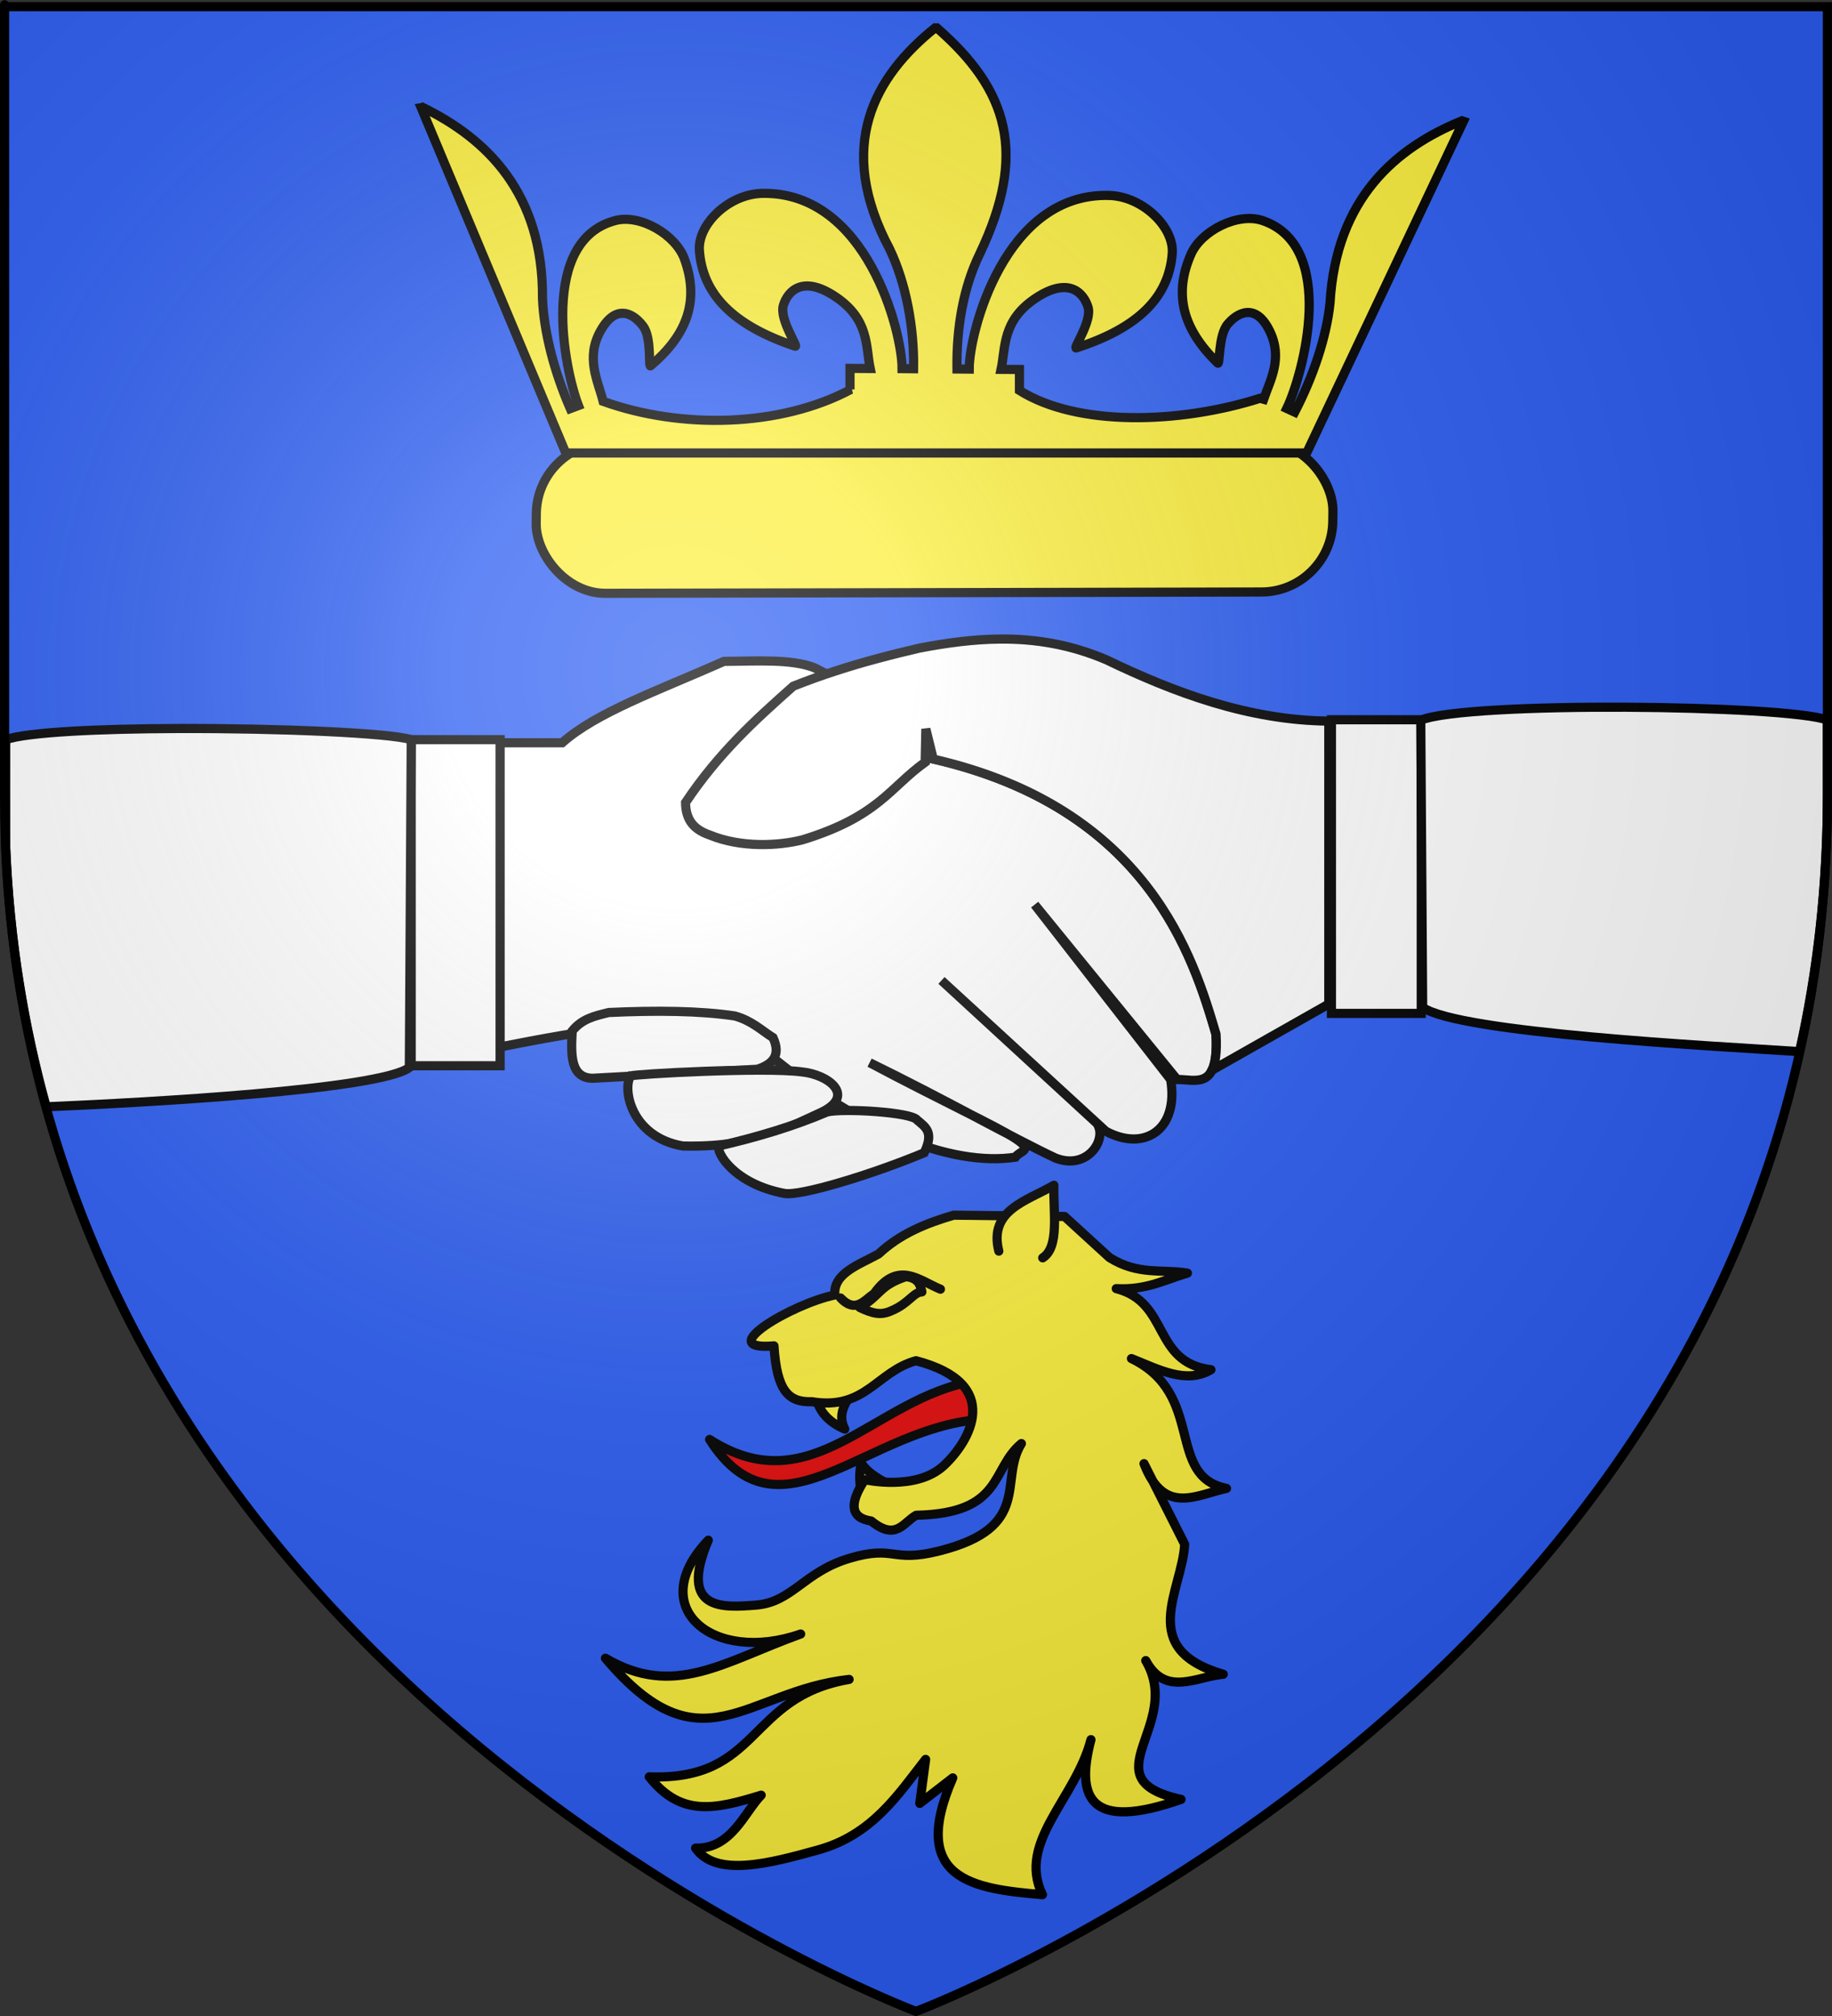
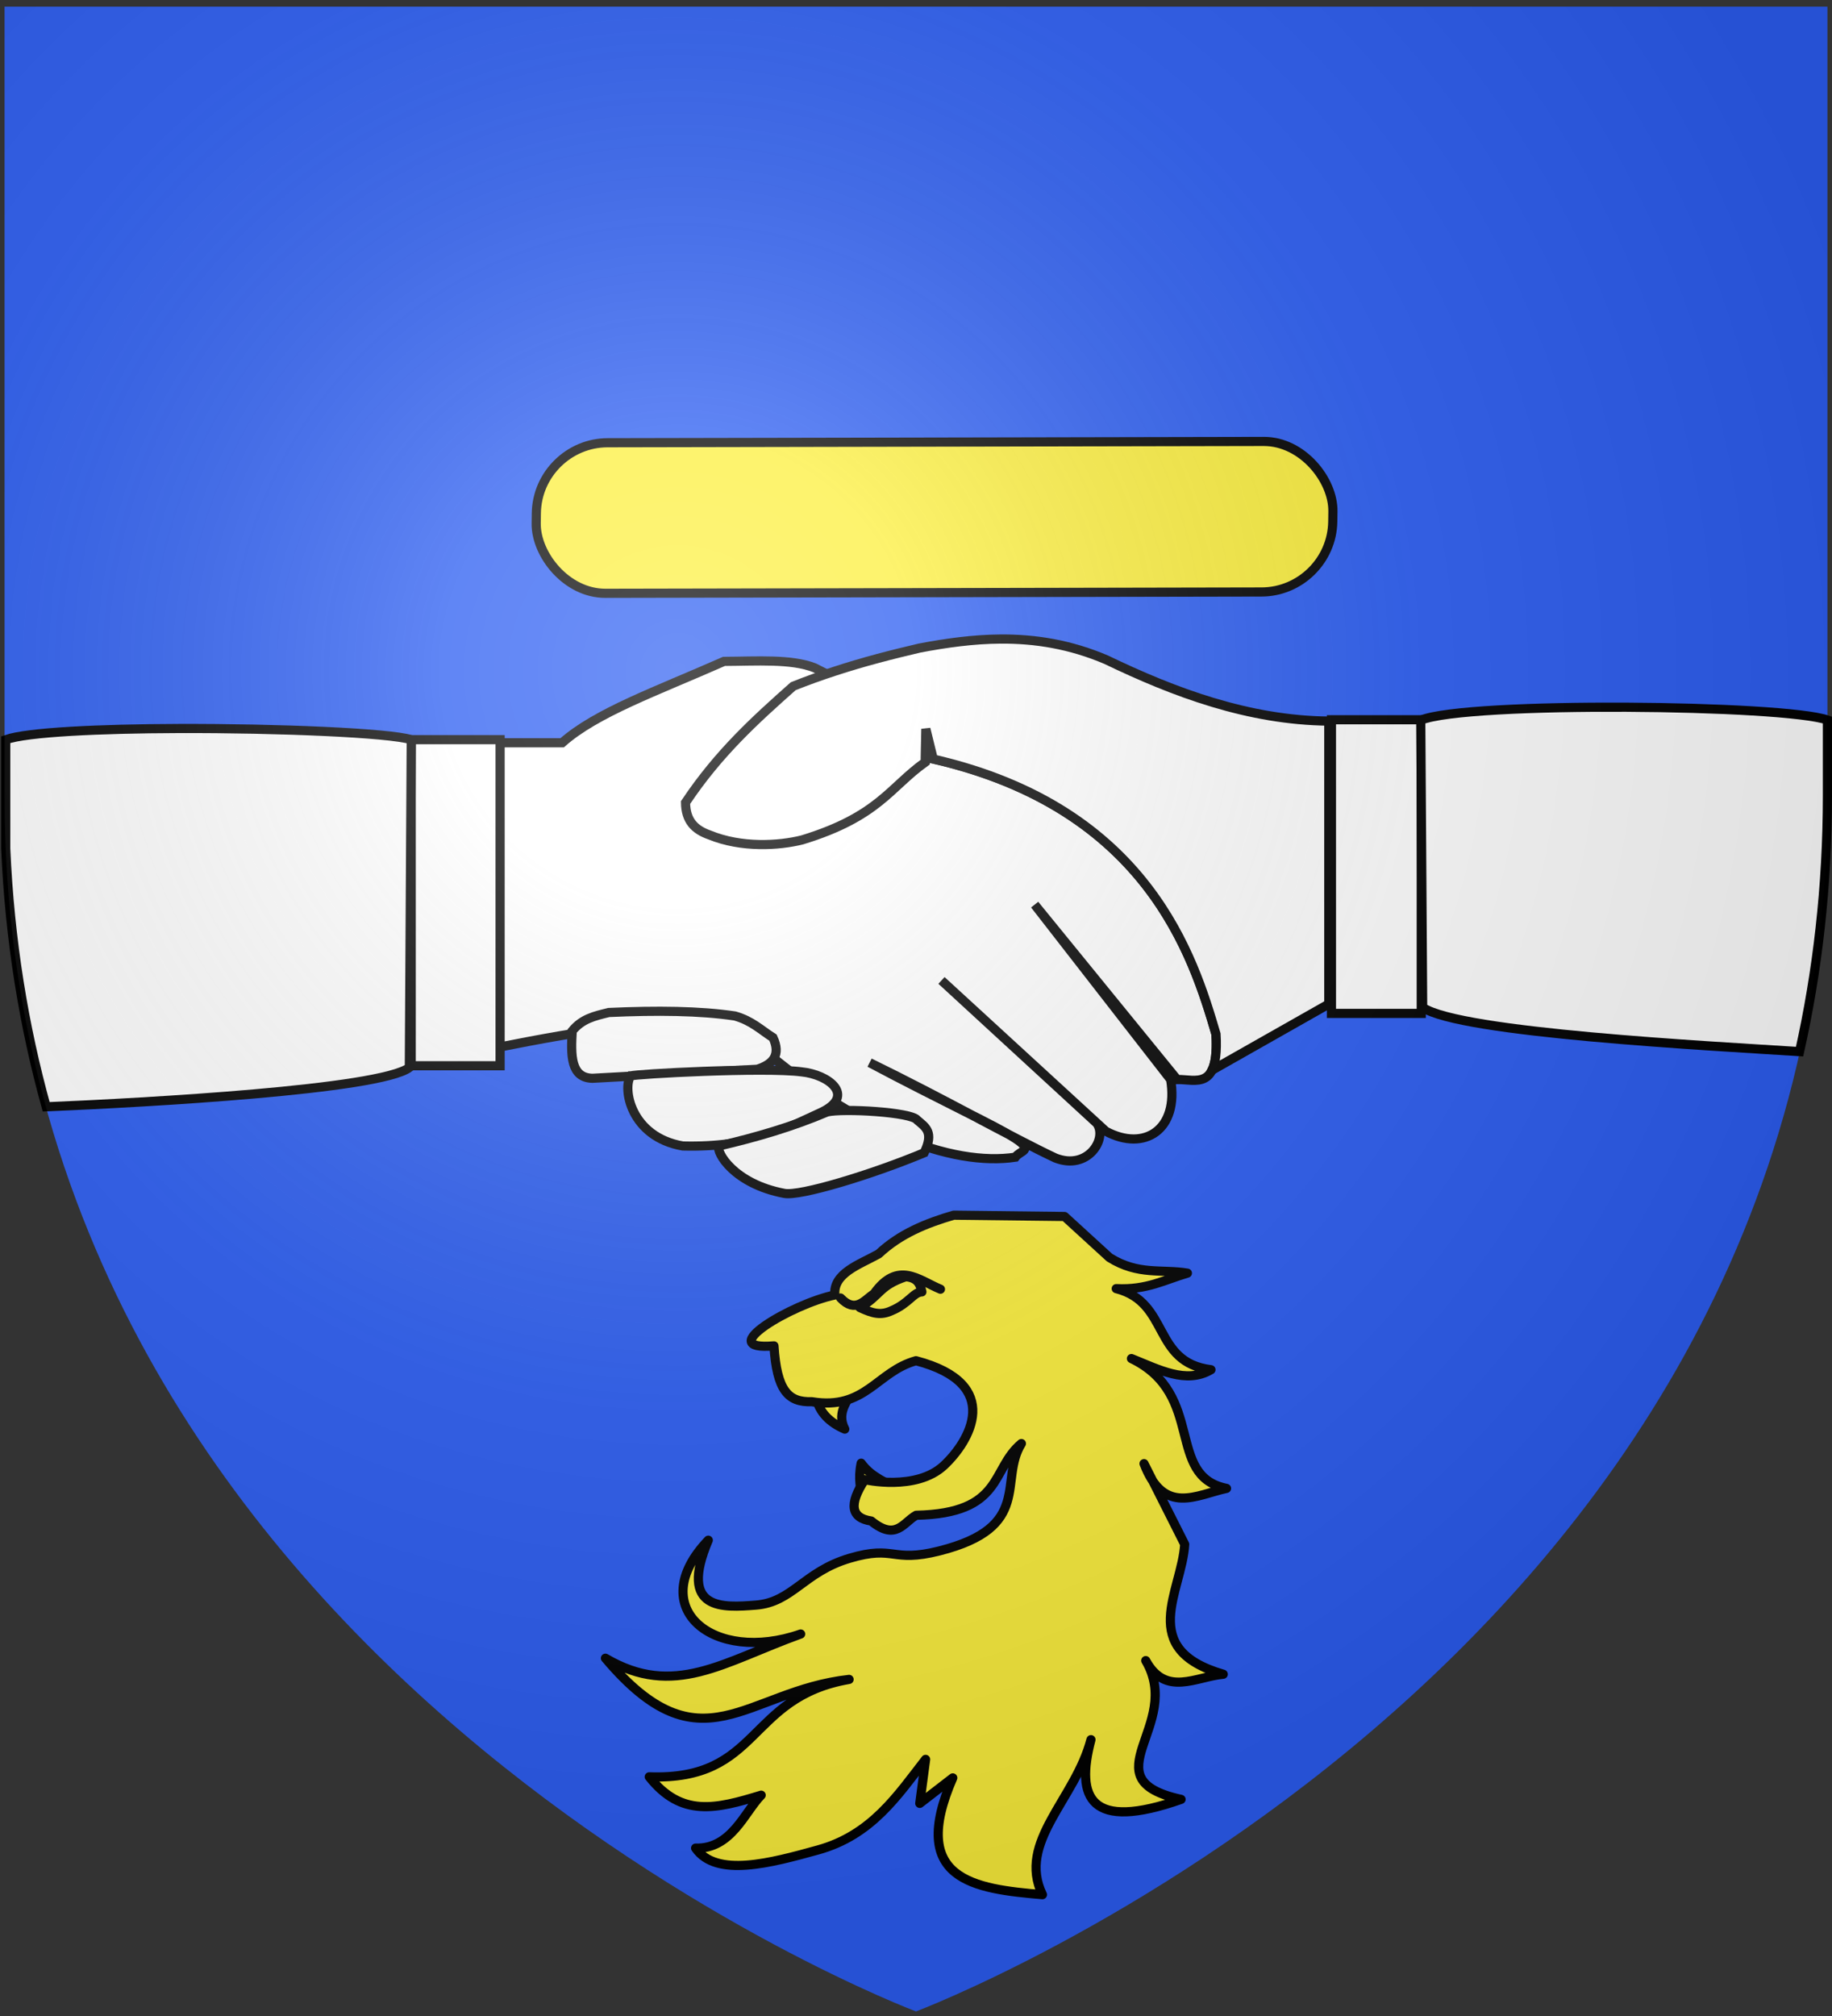
<svg xmlns="http://www.w3.org/2000/svg" xmlns:ns1="http://sodipodi.sourceforge.net/DTD/sodipodi-0.dtd" xmlns:ns2="http://www.inkscape.org/namespaces/inkscape" xmlns:xlink="http://www.w3.org/1999/xlink" height="660" width="600" version="1.0" id="svg2" ns1:version="0.32" ns2:version="0.48.2 r9819" ns1:docname="Blason_Vide_3D.svg" ns2:export-filename="/Users/olivier/Desktop/Blason Rouge/Blason_Vide_3D.png" ns2:export-xdpi="144" ns2:export-ydpi="144">
  <rect width="100%" height="100%" fill="#333333" stroke="none" />
  <ns1:namedview ns2:window-height="738" ns2:window-width="1280" ns2:pageshadow="2" ns2:pageopacity="0.0" guidetolerance="10.0" gridtolerance="10.0" objecttolerance="10.0" borderopacity="1.0" bordercolor="#666666" pagecolor="#ffffff" id="base" showgrid="false" height="660px" ns2:zoom="0.22273864" ns2:cx="-740.76688" ns2:cy="494.14181" ns2:window-x="-8" ns2:window-y="-8" ns2:current-layer="layer3" ns2:window-maximized="1" />
  <desc id="desc4">Flag of Canton of Valais (Wallis)</desc>
  <defs id="defs6">
    <linearGradient id="linearGradient2893">
      <stop style="stop-color:white;stop-opacity:0.314;" offset="0" id="stop2895" />
      <stop id="stop2897" offset="0.19" style="stop-color:white;stop-opacity:0.251;" />
      <stop style="stop-color:#6b6b6b;stop-opacity:0.125;" offset="0.6" id="stop2901" />
      <stop style="stop-color:black;stop-opacity:0.125;" offset="1" id="stop2899" />
    </linearGradient>
    <radialGradient ns2:collect="always" xlink:href="#linearGradient2893" id="radialGradient3163" gradientUnits="userSpaceOnUse" gradientTransform="matrix(1.353,0,0,1.349,-77.629,-85.747)" cx="221.445" cy="226.331" fx="221.445" fy="226.331" r="300" />
    <linearGradient spreadMethod="reflect" gradientTransform="translate(-17.194,62.385)" gradientUnits="userSpaceOnUse" xlink:href="#radialGradient5897" id="linearGradient7017" y2="47.987" x2="282.985" y1="42.233" x1="156.226" />
    <linearGradient spreadMethod="reflect" gradientTransform="translate(-14.347,63.1)" gradientUnits="userSpaceOnUse" xlink:href="#radialGradient5897" id="linearGradient7015" y2="35.105" x2="284.87" y1="35.105" x1="157.981" />
    <linearGradient spreadMethod="reflect" gradientTransform="translate(-14.347,63.1)" gradientUnits="userSpaceOnUse" xlink:href="#radialGradient5897" id="linearGradient7013" y2="35.105" x2="284.87" y1="35.105" x1="157.981" />
    <linearGradient spreadMethod="reflect" gradientTransform="translate(-14.347,63.1)" gradientUnits="userSpaceOnUse" xlink:href="#radialGradient5897" id="linearGradient7011" y2="35.105" x2="284.87" y1="35.105" x1="157.981" />
    <linearGradient spreadMethod="reflect" gradientTransform="translate(-17.194,62.385)" gradientUnits="userSpaceOnUse" xlink:href="#radialGradient5897" id="linearGradient7009" y2="47.987" x2="282.985" y1="42.233" x1="156.226" />
    <linearGradient spreadMethod="reflect" gradientTransform="translate(-14.347,63.1)" gradientUnits="userSpaceOnUse" xlink:href="#radialGradient5897" id="linearGradient7007" y2="35.105" x2="284.87" y1="35.105" x1="157.981" />
    <linearGradient spreadMethod="reflect" gradientTransform="translate(-14.347,63.1)" gradientUnits="userSpaceOnUse" xlink:href="#radialGradient5897" id="linearGradient7005" y2="35.105" x2="284.87" y1="35.105" x1="157.981" />
    <linearGradient spreadMethod="reflect" gradientTransform="translate(-14.347,63.1)" gradientUnits="userSpaceOnUse" xlink:href="#radialGradient5897" id="linearGradient7003" y2="35.105" x2="284.87" y1="35.105" x1="157.981" />
    <linearGradient spreadMethod="reflect" gradientTransform="translate(46.885,-57.197)" gradientUnits="userSpaceOnUse" xlink:href="#radialGradient5897" id="linearGradient6895" y2="-38.566" x2="-284.422" y1="-6.266" x1="-161.712" />
    <linearGradient spreadMethod="reflect" gradientTransform="translate(-30.78,-67.247)" gradientUnits="userSpaceOnUse" xlink:href="#radialGradient5897" id="linearGradient6893" y2="35.105" x2="284.87" y1="35.105" x1="157.981" />
    <linearGradient spreadMethod="reflect" gradientTransform="translate(-30.78,-67.247)" gradientUnits="userSpaceOnUse" xlink:href="#radialGradient5897" id="linearGradient6891" y2="35.105" x2="284.87" y1="35.105" x1="157.981" />
    <linearGradient spreadMethod="reflect" gradientTransform="translate(46.885,-57.197)" gradientUnits="userSpaceOnUse" xlink:href="#radialGradient5897" id="linearGradient6889" y2="-38.566" x2="-284.422" y1="-6.266" x1="-161.712" />
    <linearGradient spreadMethod="reflect" gradientTransform="translate(-30.78,-67.247)" gradientUnits="userSpaceOnUse" xlink:href="#radialGradient5897" id="linearGradient6887" y2="35.105" x2="284.87" y1="35.105" x1="157.981" />
    <linearGradient spreadMethod="reflect" gradientTransform="translate(-30.78,-67.247)" gradientUnits="userSpaceOnUse" xlink:href="#radialGradient5897" id="linearGradient6885" y2="35.105" x2="284.87" y1="35.105" x1="157.981" />
    <linearGradient spreadMethod="reflect" gradientTransform="translate(-30.78,-67.247)" gradientUnits="userSpaceOnUse" xlink:href="#radialGradient5897" id="linearGradient6883" y2="35.105" x2="284.87" y1="35.105" x1="157.981" />
    <linearGradient spreadMethod="reflect" gradientTransform="translate(-30.78,-67.247)" gradientUnits="userSpaceOnUse" xlink:href="#radialGradient5897" id="linearGradient6881" y2="35.105" x2="284.87" y1="35.105" x1="157.981" />
    <linearGradient spreadMethod="reflect" gradientTransform="translate(-30.78,-67.247)" gradientUnits="userSpaceOnUse" xlink:href="#radialGradient5897" id="linearGradient6879" y2="35.105" x2="284.87" y1="35.105" x1="157.981" />
    <linearGradient spreadMethod="reflect" gradientTransform="translate(-30.78,-67.247)" gradientUnits="userSpaceOnUse" xlink:href="#radialGradient5897" id="linearGradient6877" y2="35.105" x2="284.87" y1="35.105" x1="157.981" />
    <linearGradient spreadMethod="reflect" gradientTransform="matrix(0.824,0,0,0.394,19.965,125.808)" gradientUnits="userSpaceOnUse" xlink:href="#radialGradient5897" id="linearGradient6597" y2="78.955" x2="4.662" y1="78.955" x1="150" />
    <linearGradient spreadMethod="reflect" gradientUnits="userSpaceOnUse" xlink:href="#radialGradient5897" id="linearGradient6531" y2="26.401" x2="265.633" y1="26.401" x1="149.376" />
    <linearGradient spreadMethod="reflect" gradientUnits="userSpaceOnUse" xlink:href="#radialGradient5897" id="linearGradient6529" y2="26.401" x2="265.633" y1="26.401" x1="149.376" />
    <radialGradient gradientTransform="matrix(3.036,0,0,1.958,89.031,20.43)" gradientUnits="userSpaceOnUse" xlink:href="#linearGradient4261" id="radialGradient5257" fy="51.565" fx="40.478" r="3.565" cy="53.009" cx="41.526" />
    <radialGradient gradientTransform="matrix(3.036,0,0,1.958,-24.423,20.43)" gradientUnits="userSpaceOnUse" xlink:href="#linearGradient4261" id="radialGradient5255" fy="51.565" fx="40.478" r="3.565" cy="53.009" cx="41.526" />
    <radialGradient gradientTransform="matrix(1,0,0,0.966,0,1.634)" gradientUnits="userSpaceOnUse" xlink:href="#linearGradient4130" id="radialGradient5253" fy="48.626" fx="32.278" r="1.91" cy="48.626" cx="32.278" />
    <radialGradient gradientTransform="matrix(1,0,0,0.966,0,1.634)" gradientUnits="userSpaceOnUse" xlink:href="#linearGradient4130" id="radialGradient5251" fy="48.626" fx="32.278" r="1.91" cy="48.626" cx="32.278" />
    <radialGradient gradientTransform="matrix(1,0,0,0.966,0,1.634)" gradientUnits="userSpaceOnUse" xlink:href="#linearGradient4130" id="radialGradient5249" fy="48.626" fx="32.278" r="1.91" cy="48.626" cx="32.278" />
    <radialGradient gradientTransform="matrix(1,0,0,0.966,0,1.634)" gradientUnits="userSpaceOnUse" xlink:href="#linearGradient4130" id="radialGradient5247" fy="48.626" fx="32.278" r="1.91" cy="48.626" cx="32.278" />
    <radialGradient gradientTransform="matrix(1,0,0,0.966,0,1.634)" gradientUnits="userSpaceOnUse" xlink:href="#linearGradient4130" id="radialGradient5245" fy="48.626" fx="32.278" r="1.91" cy="48.626" cx="32.278" />
    <radialGradient gradientTransform="matrix(1,0,0,0.966,0,1.634)" gradientUnits="userSpaceOnUse" xlink:href="#linearGradient4130" id="radialGradient5243" fy="48.626" fx="32.278" r="1.91" cy="48.626" cx="32.278" />
    <radialGradient gradientTransform="matrix(1,0,0,0.966,0,1.634)" gradientUnits="userSpaceOnUse" xlink:href="#linearGradient4130" id="radialGradient5241" fy="48.626" fx="32.278" r="1.91" cy="48.626" cx="32.278" />
    <radialGradient gradientTransform="matrix(1,0,0,0.966,0,1.634)" gradientUnits="userSpaceOnUse" xlink:href="#linearGradient4130" id="radialGradient5239" fy="48.626" fx="32.278" r="1.91" cy="48.626" cx="32.278" />
    <linearGradient gradientTransform="matrix(-2.236,0,0,2.236,307.522,19.534)" gradientUnits="userSpaceOnUse" xlink:href="#radialGradient5897" id="linearGradient5237" y2="37.2" x2="123.59" y1="37.2" x1="66.169" />
    <linearGradient gradientTransform="matrix(-2.236,0,0,2.236,307.522,19.534)" gradientUnits="userSpaceOnUse" xlink:href="#radialGradient5897" id="linearGradient5235" y2="37.2" x2="123.59" y1="37.2" x1="66.169" />
    <linearGradient gradientTransform="matrix(-2.236,0,0,2.236,307.522,19.534)" gradientUnits="userSpaceOnUse" xlink:href="#radialGradient5897" id="linearGradient5233" y2="37.2" x2="123.59" y1="37.2" x1="66.169" />
    <linearGradient gradientTransform="matrix(2.236,0,0,2.236,8.416,19.534)" gradientUnits="userSpaceOnUse" xlink:href="#radialGradient5897" id="linearGradient5231" y2="37.2" x2="123.59" y1="37.2" x1="66.169" />
    <linearGradient gradientTransform="matrix(2.236,0,0,2.236,8.416,19.534)" gradientUnits="userSpaceOnUse" xlink:href="#radialGradient5897" id="linearGradient5229" y2="37.2" x2="123.59" y1="37.2" x1="66.169" />
    <linearGradient gradientTransform="matrix(2.236,0,0,2.236,8.416,19.534)" gradientUnits="userSpaceOnUse" xlink:href="#radialGradient5897" id="linearGradient5227" y2="37.2" x2="123.59" y1="37.2" x1="66.169" />
    <radialGradient gradientTransform="matrix(2.236,0,0,2.161,-4.195,-15.61)" gradientUnits="userSpaceOnUse" xlink:href="#linearGradient4130" id="radialGradient5225" fy="48.626" fx="32.278" r="1.91" cy="48.626" cx="32.278" />
    <radialGradient gradientTransform="matrix(2.236,0,0,2.161,175.066,-15.61)" gradientUnits="userSpaceOnUse" xlink:href="#linearGradient4130" id="radialGradient5223" fy="48.626" fx="32.278" r="1.91" cy="48.626" cx="32.278" />
    <radialGradient gradientTransform="matrix(2.236,0,0,2.161,55.754,-15.61)" gradientUnits="userSpaceOnUse" xlink:href="#linearGradient4130" id="radialGradient5221" fy="48.626" fx="32.278" r="1.91" cy="48.626" cx="32.278" />
    <radialGradient gradientTransform="matrix(2.236,0,0,2.161,115.117,-15.61)" gradientUnits="userSpaceOnUse" xlink:href="#linearGradient4130" id="radialGradient5219" fy="48.626" fx="32.278" r="1.91" cy="48.626" cx="32.278" />
    <linearGradient spreadMethod="reflect" gradientUnits="userSpaceOnUse" xlink:href="#radialGradient5897" id="linearGradient5211" y2="26.401" x2="265.633" y1="26.401" x1="149.376" />
    <linearGradient spreadMethod="reflect" gradientUnits="userSpaceOnUse" xlink:href="#radialGradient5897" id="linearGradient5209" y2="26.401" x2="265.633" y1="26.401" x1="149.376" />
    <linearGradient spreadMethod="reflect" gradientUnits="userSpaceOnUse" xlink:href="#radialGradient5897" id="linearGradient5207" y2="26.401" x2="265.633" y1="26.401" x1="149.376" />
    <linearGradient spreadMethod="reflect" gradientUnits="userSpaceOnUse" xlink:href="#radialGradient5897" id="linearGradient5205" y2="26.401" x2="265.633" y1="26.401" x1="149.376" />
    <linearGradient spreadMethod="reflect" gradientUnits="userSpaceOnUse" xlink:href="#radialGradient5897" id="linearGradient5203" y2="26.401" x2="265.633" y1="26.401" x1="149.376" />
    <radialGradient gradientTransform="matrix(1,0,0,0.758,0,112.573)" gradientUnits="userSpaceOnUse" id="radialGradient5897" fy="159.161" fx="244.555" r="136.727" cy="159.161" cx="244.555">
      <stop offset="0" style="stop-color:#ffe268;stop-opacity:1" id="stop5903" />
      <stop offset="0.709" style="stop-color:#e9c034;stop-opacity:1" id="stop5547" />
      <stop offset="1" style="stop-color:#d49e00;stop-opacity:1" id="stop5907" />
    </radialGradient>
    <linearGradient id="linearGradient4261">
      <stop offset="0" style="stop-color:#8c86ff;stop-opacity:1" id="stop4263" />
      <stop offset="1" style="stop-color:#0018b9;stop-opacity:0.978" id="stop4265" />
    </linearGradient>
    <linearGradient id="linearGradient4130">
      <stop offset="0" style="stop-color:#ffffff;stop-opacity:1" id="stop4132" />
      <stop offset="1" style="stop-color:#908c8c;stop-opacity:1" id="stop4134" />
    </linearGradient>
    <linearGradient spreadMethod="reflect" gradientUnits="userSpaceOnUse" xlink:href="#radialGradient5897-6" id="linearGradient5999-2" y2="26.401" x2="265.633" y1="26.401" x1="149.376" />
    <radialGradient gradientTransform="matrix(1,0,0,0.758,0,112.573)" gradientUnits="userSpaceOnUse" id="radialGradient5897-6" fy="159.161" fx="244.555" r="136.727" cy="159.161" cx="244.555">
      <stop offset="0" style="stop-color:#ffe268;stop-opacity:1" id="stop5903-5" />
      <stop offset="0.709" style="stop-color:#e9c034;stop-opacity:1" id="stop5547-0" />
      <stop offset="1" style="stop-color:#d49e00;stop-opacity:1" id="stop5907-9" />
    </radialGradient>
    <radialGradient gradientTransform="matrix(1.353,0,0,1.349,-78.748,-85.877)" xlink:href="#linearGradient2893-3" cx="221.445" cy="226.331" ns2:collect="always" gradientUnits="userSpaceOnUse" fy="226.331" fx="221.445" id="radialGradient3163-3" r="300" />
    <linearGradient id="linearGradient2893-3">
      <stop id="stop2895-6" style="stop-color:white;stop-opacity:0.314;" offset="0" />
      <stop id="stop2897-1" style="stop-color:white;stop-opacity:0.251;" offset="0.19" />
      <stop id="stop2901-8" style="stop-color:#6b6b6b;stop-opacity:0.125;" offset="0.6" />
      <stop id="stop2899-6" style="stop-color:black;stop-opacity:0.125;" offset="1" />
    </linearGradient>
    <radialGradient ns2:collect="always" xlink:href="#linearGradient2893-3" id="radialGradient7443" gradientUnits="userSpaceOnUse" gradientTransform="matrix(1.353,0,0,1.349,-78.748,-85.877)" cx="221.445" cy="226.331" fx="221.445" fy="226.331" r="300" />
    <radialGradient ns2:collect="always" xlink:href="#linearGradient2893-3" id="radialGradient7537" gradientUnits="userSpaceOnUse" gradientTransform="matrix(1.353,0,0,1.349,-78.748,-85.877)" cx="221.445" cy="226.331" fx="221.445" fy="226.331" r="300" />
    <radialGradient ns2:collect="always" xlink:href="#linearGradient2893-3" id="radialGradient7540" gradientUnits="userSpaceOnUse" gradientTransform="matrix(1.353,0,0,1.349,-316.333,-1203.544)" cx="221.445" cy="226.331" fx="221.445" fy="226.331" r="300" />
  </defs>
  <g ns2:groupmode="layer" id="layer3" ns2:label="Fond écu" style="display:inline" ns1:insensitive="true">
    <path id="path2855" style="fill:#2b5df2;fill-opacity:1;fill-rule:evenodd;stroke:none" d="m 300,658.5 c 0,0 298.5,-112.32 298.5,-397.772 0,-285.452 0,-258.552 0,-258.552 l -597,0 0,258.552 C 1.5,546.18 300,658.5 300,658.5 z" ns1:nodetypes="cccccc" ns2:connector-curvature="0" />
  </g>
  <g ns2:groupmode="layer" id="layer4" ns2:label="Meubles" ns1:insensitive="true">
    <g id="g3874" style="fill:#ffffff">
      <path ns2:connector-curvature="0" d="m 162.918,243.17 21.199,0 c 11.163,-9.893 30.571,-16.753 52.999,-26.646 10.649,-0.049 22.092,-0.893 29.679,2.12 l 23.319,11.807 10.6,16.96 c 74.835,14.933 90.05,65.791 97.518,91.158 1.111,18.622 -6.582,14.744 -12.72,14.84 l -46.639,-57.239 44.519,57.239 c 2.746,16.358 -8.518,23.748 -21.199,16.96 l -53.85,-49.393 50.89,46.784 c 3.595,5.021 -2.966,15.566 -13.6,11.339 -13.967,-6.561 -37.028,-19.623 -60.811,-31.198 22.908,12.182 41.6,20.822 47.697,24.813 6.221,4.073 1.663,3.799 -0.006,6.135 -19.961,2.992 -53.005,-7.282 -92.96,-44.418 -22.768,-1.365 -49.158,3.063 -76.102,8.379 l -0.533,-99.638 z" style="fill:#ffffff;fill-opacity:1;fill-rule:evenodd;stroke:#000000;stroke-width:3;stroke-linecap:butt;stroke-linejoin:miter;stroke-miterlimit:4;stroke-opacity:1;stroke-dasharray:none" id="path6470" />
      <path ns2:connector-curvature="0" d="m 187.416,337.494 c -0.462,7.851 -0.61,15.387 6.65,15.516 l 53.938,-2.955 c 5.284,-1.668 7.755,-4.743 5.172,-10.344 -3.937,-2.492 -6.907,-5.521 -12.487,-7.1 -11.429,-1.711 -25.614,-1.849 -41.28,-1.139 -4.815,1.178 -8.725,2.053 -11.993,6.022 z" style="fill:#ffffff;fill-opacity:1;fill-rule:evenodd;stroke:#000000;stroke-width:3;stroke-linecap:butt;stroke-linejoin:miter;stroke-miterlimit:4;stroke-opacity:1;stroke-dasharray:none" id="path6452" />
      <rect width="29.116" height="106.757" x="134.674" y="242.151" style="fill:#ffffff;fill-opacity:1;fill-rule:evenodd;stroke:#000000;stroke-width:3;stroke-linejoin:miter;stroke-miterlimit:4;stroke-opacity:1;stroke-dasharray:none" id="rect6492" />
      <path id="path7379" d="m 58.406,238.5 c -25.675,0.082 -49.509,1.166 -56.531,3.656 l 0,35.594 c 1.302,30.201 5.972,58.362 13.25,84.594 32.963,-1.395 109.19,-5.58 118.938,-12.844 l 0.625,-107.344 C 127.466,239.936 91.417,238.395 58.406,238.5 z" style="fill:#ffffff;fill-opacity:1;fill-rule:evenodd;stroke:#000000;stroke-width:3;stroke-linecap:butt;stroke-linejoin:miter;stroke-miterlimit:4;stroke-opacity:1;stroke-dasharray:none" ns2:connector-curvature="0" />
      <rect width="29.414" height="96.137" x="-465.475" y="235.633" transform="scale(-1,1)" style="fill:#ffffff;fill-opacity:1;fill-rule:evenodd;stroke:#000000;stroke-width:3;stroke-linejoin:miter;stroke-miterlimit:4;stroke-opacity:1;stroke-dasharray:none" id="rect8266" />
      <path ns2:connector-curvature="0" d="m 327.61,209.213 c -8.865,0.067 -17.684,1.284 -26.461,2.955 -9.065,2.121 -18.231,4.454 -27.804,7.589 -4.42,1.448 -8.945,3.053 -13.566,4.903 -12.287,10.917 -24.329,21.734 -35.259,38.079 0.074,5.919 2.908,8.872 7.858,10.611 10.406,4.282 22.711,3.537 30.356,1.612 24.987,-7.62 28.702,-17.196 40.296,-25.453 l 0,-1.545 0.201,-9.335 2.418,9.872 c 70.537,16.151 85.314,65.267 92.613,90.061 0.355,5.951 -0.238,9.601 -1.343,11.82 l 38.281,-21.692 0,-92.613 c -26.378,-0.254 -50.663,-9.394 -72.868,-20.081 -11.816,-5.048 -23.323,-6.87 -34.721,-6.783 z" style="fill:#ffffff;fill-opacity:1;fill-rule:evenodd;stroke:#000000;stroke-width:3;stroke-linecap:butt;stroke-linejoin:miter;stroke-miterlimit:4;stroke-opacity:1;stroke-dasharray:none" id="path6432" />
      <path ns2:connector-curvature="0" d="m 206.551,352.235 c -2.714,3.924 -0.166,19.957 17.07,22.942 23.081,0.58 34.066,-5.911 45.563,-11.122 11.059,-5.418 2.217,-12.277 -6.65,-13.146 -12.132,-1.609 -54.659,0.713 -55.983,1.326 z" style="fill:#ffffff;fill-opacity:1;fill-rule:evenodd;stroke:#000000;stroke-width:3;stroke-linecap:butt;stroke-linejoin:miter;stroke-miterlimit:4;stroke-opacity:1;stroke-dasharray:none" id="path6454" />
      <path ns2:connector-curvature="0" d="m 235.443,375.177 c -0.999,1.998 4.895,12.404 21.427,15.516 5.108,1.019 28.7,-6.161 45.81,-13.3 3.332,-6.815 0.399,-8.39 -2.292,-10.704 -1.731,-2.615 -24.409,-3.905 -29.498,-2.652 -11.363,4.845 -23.278,8.309 -35.446,11.14 z" style="fill:#ffffff;fill-opacity:1;fill-rule:evenodd;stroke:#000000;stroke-width:3;stroke-linecap:butt;stroke-linejoin:miter;stroke-miterlimit:4;stroke-opacity:1;stroke-dasharray:none" id="path6456" />
      <path id="path8268" d="m 532.625,231.531 c -29.784,-0.148 -59.79,1.129 -67.312,4.25 l 0.625,94.031 c 12.186,8.336 93.701,12.551 123.438,14.469 5.841,-26.124 9.125,-54.068 9.125,-83.906 l 0,-24.656 c -7.018,-2.492 -36.325,-4.04 -65.875,-4.188 z" style="fill:#ffffff;fill-opacity:1;fill-rule:evenodd;stroke:#000000;stroke-width:3;stroke-linecap:butt;stroke-linejoin:miter;stroke-miterlimit:4;stroke-opacity:1;stroke-dasharray:none" ns2:connector-curvature="0" />
    </g>
    <g id="g3932" transform="matrix(1.41,0,0,1.41,118.763,386.323)" style="fill:#fcef3c;stroke-width:2.128;stroke-miterlimit:4;stroke-dasharray:none">
      <g style="fill:#fcef3c;stroke:#000000;stroke-width:3.342;stroke-miterlimit:4;stroke-opacity:1;stroke-dasharray:none" transform="matrix(0.626,0.118,-0.118,0.626,28.994,-34.235)" id="g3046" />
      <g style="fill:#fcef3c;stroke:#000000;stroke-width:2.128;stroke-miterlimit:4;stroke-opacity:1;stroke-dasharray:none" transform="matrix(0.984,-0.176,0.176,0.984,-23.517,33.088)" id="g2235">
        <path d="m 130.005,65.064 c 0.468,-2.78 -0.012,-4.751 1.44,-8.37 1.784,3.758 5.171,5.463 7.892,8.022" style="fill:#fcef3c;fill-rule:evenodd;stroke:#000000;stroke-width:2.128;stroke-linecap:round;stroke-linejoin:round;stroke-miterlimit:4;stroke-opacity:1;stroke-dasharray:none" id="path2476" ns2:connector-curvature="0" />
-         <path d="m 160.416,42.561 c -23.462,-0.176 -41.958,21.739 -62.677,2.503 11.405,27.863 36.797,3.248 63.636,6.609 l -0.96,-9.112 z" style="fill:#e20909;fill-opacity:1;fill-rule:evenodd;stroke:#000000;stroke-width:2.128;stroke-linecap:round;stroke-linejoin:round;stroke-miterlimit:4;stroke-opacity:1;stroke-dasharray:none" id="path3447" ns2:connector-curvature="0" />
        <path d="m 123.809,39.883 c 0.164,3.484 2.049,6.212 5.276,8.351 -1.369,-4.462 2.281,-6.768 4.604,-9.644" style="fill:#fcef3c;fill-rule:evenodd;stroke:#000000;stroke-width:2.128;stroke-linecap:round;stroke-linejoin:round;stroke-miterlimit:4;stroke-opacity:1;stroke-dasharray:none" id="path2474" ns2:connector-curvature="0" />
        <path d="m 134.071,127.056 -3.138,9.82 8.593,-4.479 c -14.352,21.547 0.248,26.216 15.734,30.369 -3.7,-13.131 11.462,-20.478 17.44,-33.456 -5.956,12.79 -3.949,20.933 18.168,17.341 -20.624,-8.53 3.697,-16.703 -2.406,-33.177 3.05,9.169 10.864,5.736 17.171,6.29 -18.811,-9.304 -6.072,-20.62 -3.504,-31.288 l -6.007,-20.105 c 2.441,12.78 10.738,9.271 17.858,9.036 -13.549,-5.343 -0.844,-22.298 -16.438,-33.577 5.767,3.575 11.445,8.151 17.737,5.806 -13.202,-4.097 -6.576,-17.066 -18.357,-22.417 6.894,1.623 11.523,-0.059 16.913,-0.631 -5.721,-2.031 -11.345,-1.448 -17.188,-6.751 L 188.051,8.608 162.758,3.777 c -6.614,0.7 -13.036,2.059 -18.765,5.783 -5.021,1.709 -11.215,2.559 -11.689,7.598 -10.101,0.245 -30.449,7.81 -16.011,9.145 -1.154,10.285 0.878,13.515 6.375,14.316 11.906,4.213 16.077,-4.242 25.506,-5.11 19.275,8.924 8.942,20.685 2.105,25.102 -7.431,4.801 -18.688,0.004 -18.688,0.004 -4.682,4.949 -4.756,8.186 -0.222,9.711 4.888,5.688 7.329,1.585 10.532,0.531 20.149,3.148 18.875,-7.499 26.997,-12.097 -6.764,7.523 -0.658,19.611 -23.154,21.194 -11.618,0.822 -9.756,-3.217 -20.807,-1.996 -11.051,1.221 -14.936,7.734 -23.396,6.88 -7.563,-0.763 -18.026,-1.753 -8.219,-16.789 -17.586,12.841 -3.819,28.631 17.294,25.229 -19.007,3.254 -31.566,9.581 -45.645,-2.455 17.34,30.008 30.684,13.178 54.867,14.816 -24.226,-0.147 -24.278,19.594 -49.699,14.099 5.71,10.646 13.947,10.085 24.856,8.775 -4.475,3.145 -9.001,11.136 -17.169,9.42 3.522,7.671 16.632,6.475 27.943,5.425 12.869,-1.194 20.423,-9.22 28.3,-16.304 z" style="fill:#fcef3c;fill-rule:evenodd;stroke:#000000;stroke-width:2.128;stroke-linecap:round;stroke-linejoin:round;stroke-miterlimit:4;stroke-opacity:1;stroke-dasharray:none" id="path2462" ns2:connector-curvature="0" />
-         <path d="M 171.602,13.842 C 170.912,4.048 179.959,3.547 186.892,1.028 185.61,7.228 185.681,15.402 181.363,17.174" style="fill:#fcef3c;fill-rule:evenodd;stroke:#000000;stroke-width:2.128;stroke-linecap:round;stroke-linejoin:round;stroke-miterlimit:4;stroke-opacity:1;stroke-dasharray:none" id="path2472" ns2:connector-curvature="0" />
        <path ns1:nodetypes="ccc" d="m 133.486,18.083 c 2.771,4.177 5.288,1.519 7.86,0.36 6.811,-6.648 10.779,-1.195 15.344,1.714" style="fill:#fcef3c;fill-rule:evenodd;stroke:#000000;stroke-width:2.128;stroke-linecap:round;stroke-linejoin:round;stroke-miterlimit:4;stroke-opacity:1;stroke-dasharray:none" id="path3449" ns2:connector-curvature="0" />
        <path d="m 137.508,21.059 c 2.756,1.932 4.437,2.695 7.096,2.022 4.318,-0.956 5.763,-3.345 7.732,-3.066 -0.065,-1.718 -0.312,-3.371 -3.045,-4.134 -6.557,0.964 -6.409,3.188 -11.783,5.177 z" style="fill:#fcef3c;fill-opacity:1;fill-rule:evenodd;stroke:#000000;stroke-width:2.128;stroke-linecap:round;stroke-linejoin:round;stroke-miterlimit:4;stroke-opacity:1;stroke-dasharray:none" id="path3451" ns2:connector-curvature="0" />
      </g>
    </g>
    <g id="g7648" transform="matrix(1.284,0,0,1.284,-87.605,-28.866)" style="stroke-width:2.337;stroke-miterlimit:4;stroke-dasharray:none">
      <rect height="38.388" x="207.34" ry="17.901" y="135.819" transform="matrix(1,-0.002,-0.015,1,0,0)" rx="17.901" width="203.182" id="rect7137" style="font-size:12px;fill:#fcef3c;fill-opacity:1;fill-rule:evenodd;stroke:#000000;stroke-width:2.337;stroke-miterlimit:4;stroke-dasharray:none" />
-       <path ns1:nodetypes="cccccccssccccccccccccccccccccccccccccccccccssccccccccc" ns2:connector-curvature="0" id="path7139" d="m 306.726,29.594 c -15.427,12.393 -25.585,30.14 -11.531,56.469 4.143,8.743 6.227,19.872 6.062,30.438 l -2.938,-0.031 c 0.045,-9.199 -8.932,-45.128 -35.594,-44.688 -8.594,0.13 -16.622,7.934 -16.094,14.625 0.823,11.13 8.594,19.043 24.406,24.344 0.965,0.368 -4.077,-6.846 -3,-10.406 1.077,-3.561 4.897,-7.941 13.469,-2.094 8.509,5.805 7.512,12.593 8.688,18.188 l -5.156,-0.031 0,5.375 0.219,0 c -18.027,9.624 -43.289,10.179 -63.188,3.031 -1.335,-5.272 -4.58,-11.173 -0.562,-18.156 4.09,-7.107 8.625,-3.933 10.812,-0.938 2.188,2.994 1.27,10.569 1.844,10.031 9.681,-8.146 12.383,-16.971 8.656,-27.219 -2.215,-6.168 -11.222,-11.515 -17.656,-9.812 -19.423,5.101 -13.07,37.73 -9.375,47.188 -0.667,0.264 -1.358,0.525 -2.094,0.781 C 209.616,117.332 206.923,107.092 206.601,98.5 206.781,71.693 192.297,57.795 176.007,49.844 l -0.156,0.062 -0.188,0.031 36.875,88.047 188.969,0 40,-84.578 -0.188,-0.062 -0.188,-0.062 c -16.769,6.815 -32.097,19.71 -33.656,46.469 -0.885,8.612 -4.27,18.707 -9,27.812 -0.677,-0.315 -1.349,-0.624 -2.031,-0.938 4.271,-8.93 12.99,-41.439 -6.188,-47.906 -6.31,-2.14 -15.64,2.592 -18.25,8.594 -4.383,9.969 -2.287,18.958 6.844,27.75 0.538,0.576 0.123,-7.069 2.5,-9.906 2.377,-2.839 7.099,-5.685 10.719,1.688 3.414,6.955 0.213,12.435 -1.531,17.438 -0.307,-0.087 -0.614,-0.185 -0.906,-0.25 -20.932,6.633 -46.796,7.171 -61.375,-2 l 0,-5.344 -4.688,-0.031 c 1.189,-5.581 0.227,-12.391 8.75,-18.094 8.586,-5.745 12.369,-1.323 13.438,2.25 1.068,3.573 -3.966,10.732 -3,10.375 15.825,-5.112 23.619,-12.942 24.469,-24.062 0.544,-6.685 -7.5,-14.58 -16.094,-14.812 -26.688,-0.76 -35.729,35.126 -35.688,44.281 l -3.125,-0.031 c -0.139,-10.65 1.65,-20.858 5.812,-29.375 12.194,-25.627 7.287,-41.711 -10.938,-57.594 l -0.219,0 z" style="font-size:12px;fill:#fcef3c;fill-opacity:1;fill-rule:evenodd;stroke:#000000;stroke-width:2.337;stroke-miterlimit:4;stroke-dasharray:none" />
    </g>
  </g>
  <g ns2:groupmode="layer" id="layer2" ns2:label="Reflet final" ns1:insensitive="true">
    <path ns1:nodetypes="cccccc" d="M 300,658.5 C 300,658.5 598.5,546.18 598.5,260.728 C 598.5,-24.723 598.5,2.176 598.5,2.176 L 1.5,2.176 L 1.5,260.728 C 1.5,546.18 300,658.5 300,658.5 z " style="opacity:1;fill:url(#radialGradient3163);fill-opacity:1;fill-rule:evenodd;stroke:none;stroke-width:1px;stroke-linecap:butt;stroke-linejoin:miter;stroke-opacity:1" id="path2875" ns2:export-xdpi="144" ns2:export-ydpi="144" />
  </g>
  <g ns2:groupmode="layer" id="layer1" ns2:label="Contour final" ns1:insensitive="true">
-     <path ns1:nodetypes="cccccc" d="m 300,658.5 c 0,0 -298.5,-112.32 -298.5,-397.772 0,-285.452 0,-258.552 0,-258.552 l 597,0 0,258.552 c 0,285.452 -298.5,397.772 -298.5,397.772 z" style="fill:none;stroke:#000000;stroke-width:3;stroke-linecap:butt;stroke-linejoin:miter;stroke-miterlimit:4;stroke-opacity:1;stroke-dasharray:none" id="path1411" ns2:export-xdpi="144" ns2:export-ydpi="144" ns2:connector-curvature="0" />
-   </g>
+     </g>
</svg>